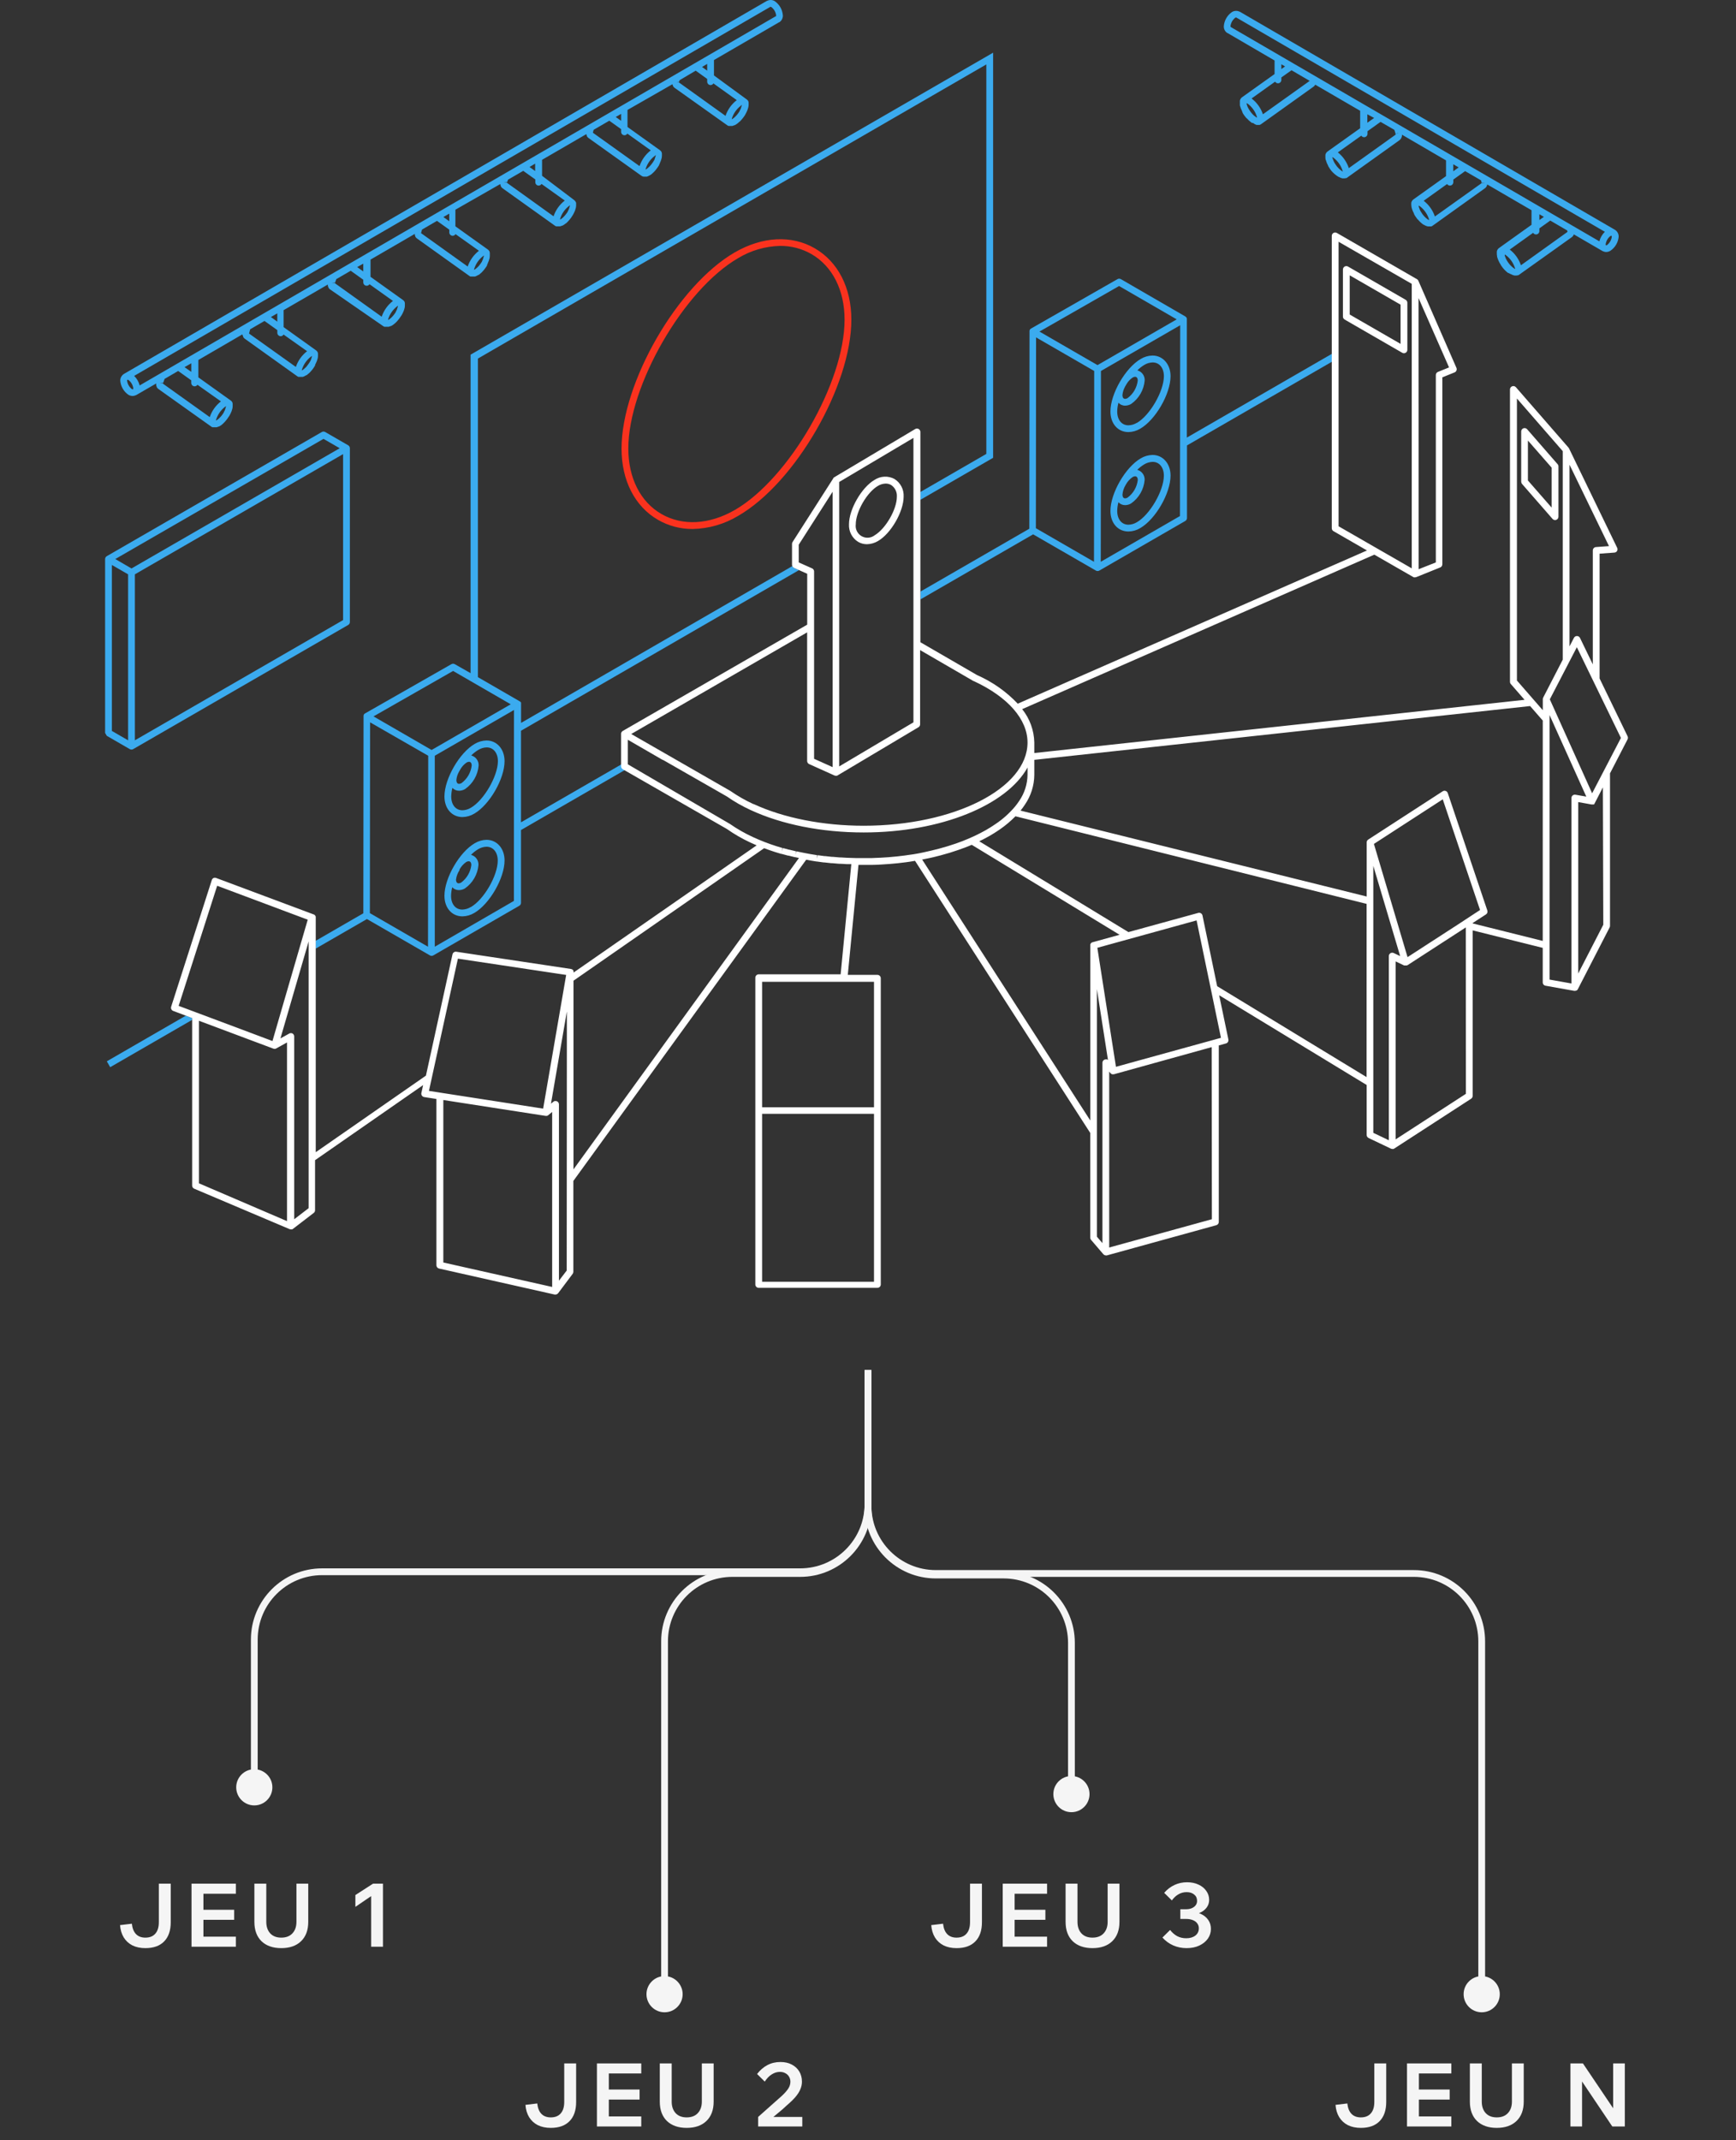
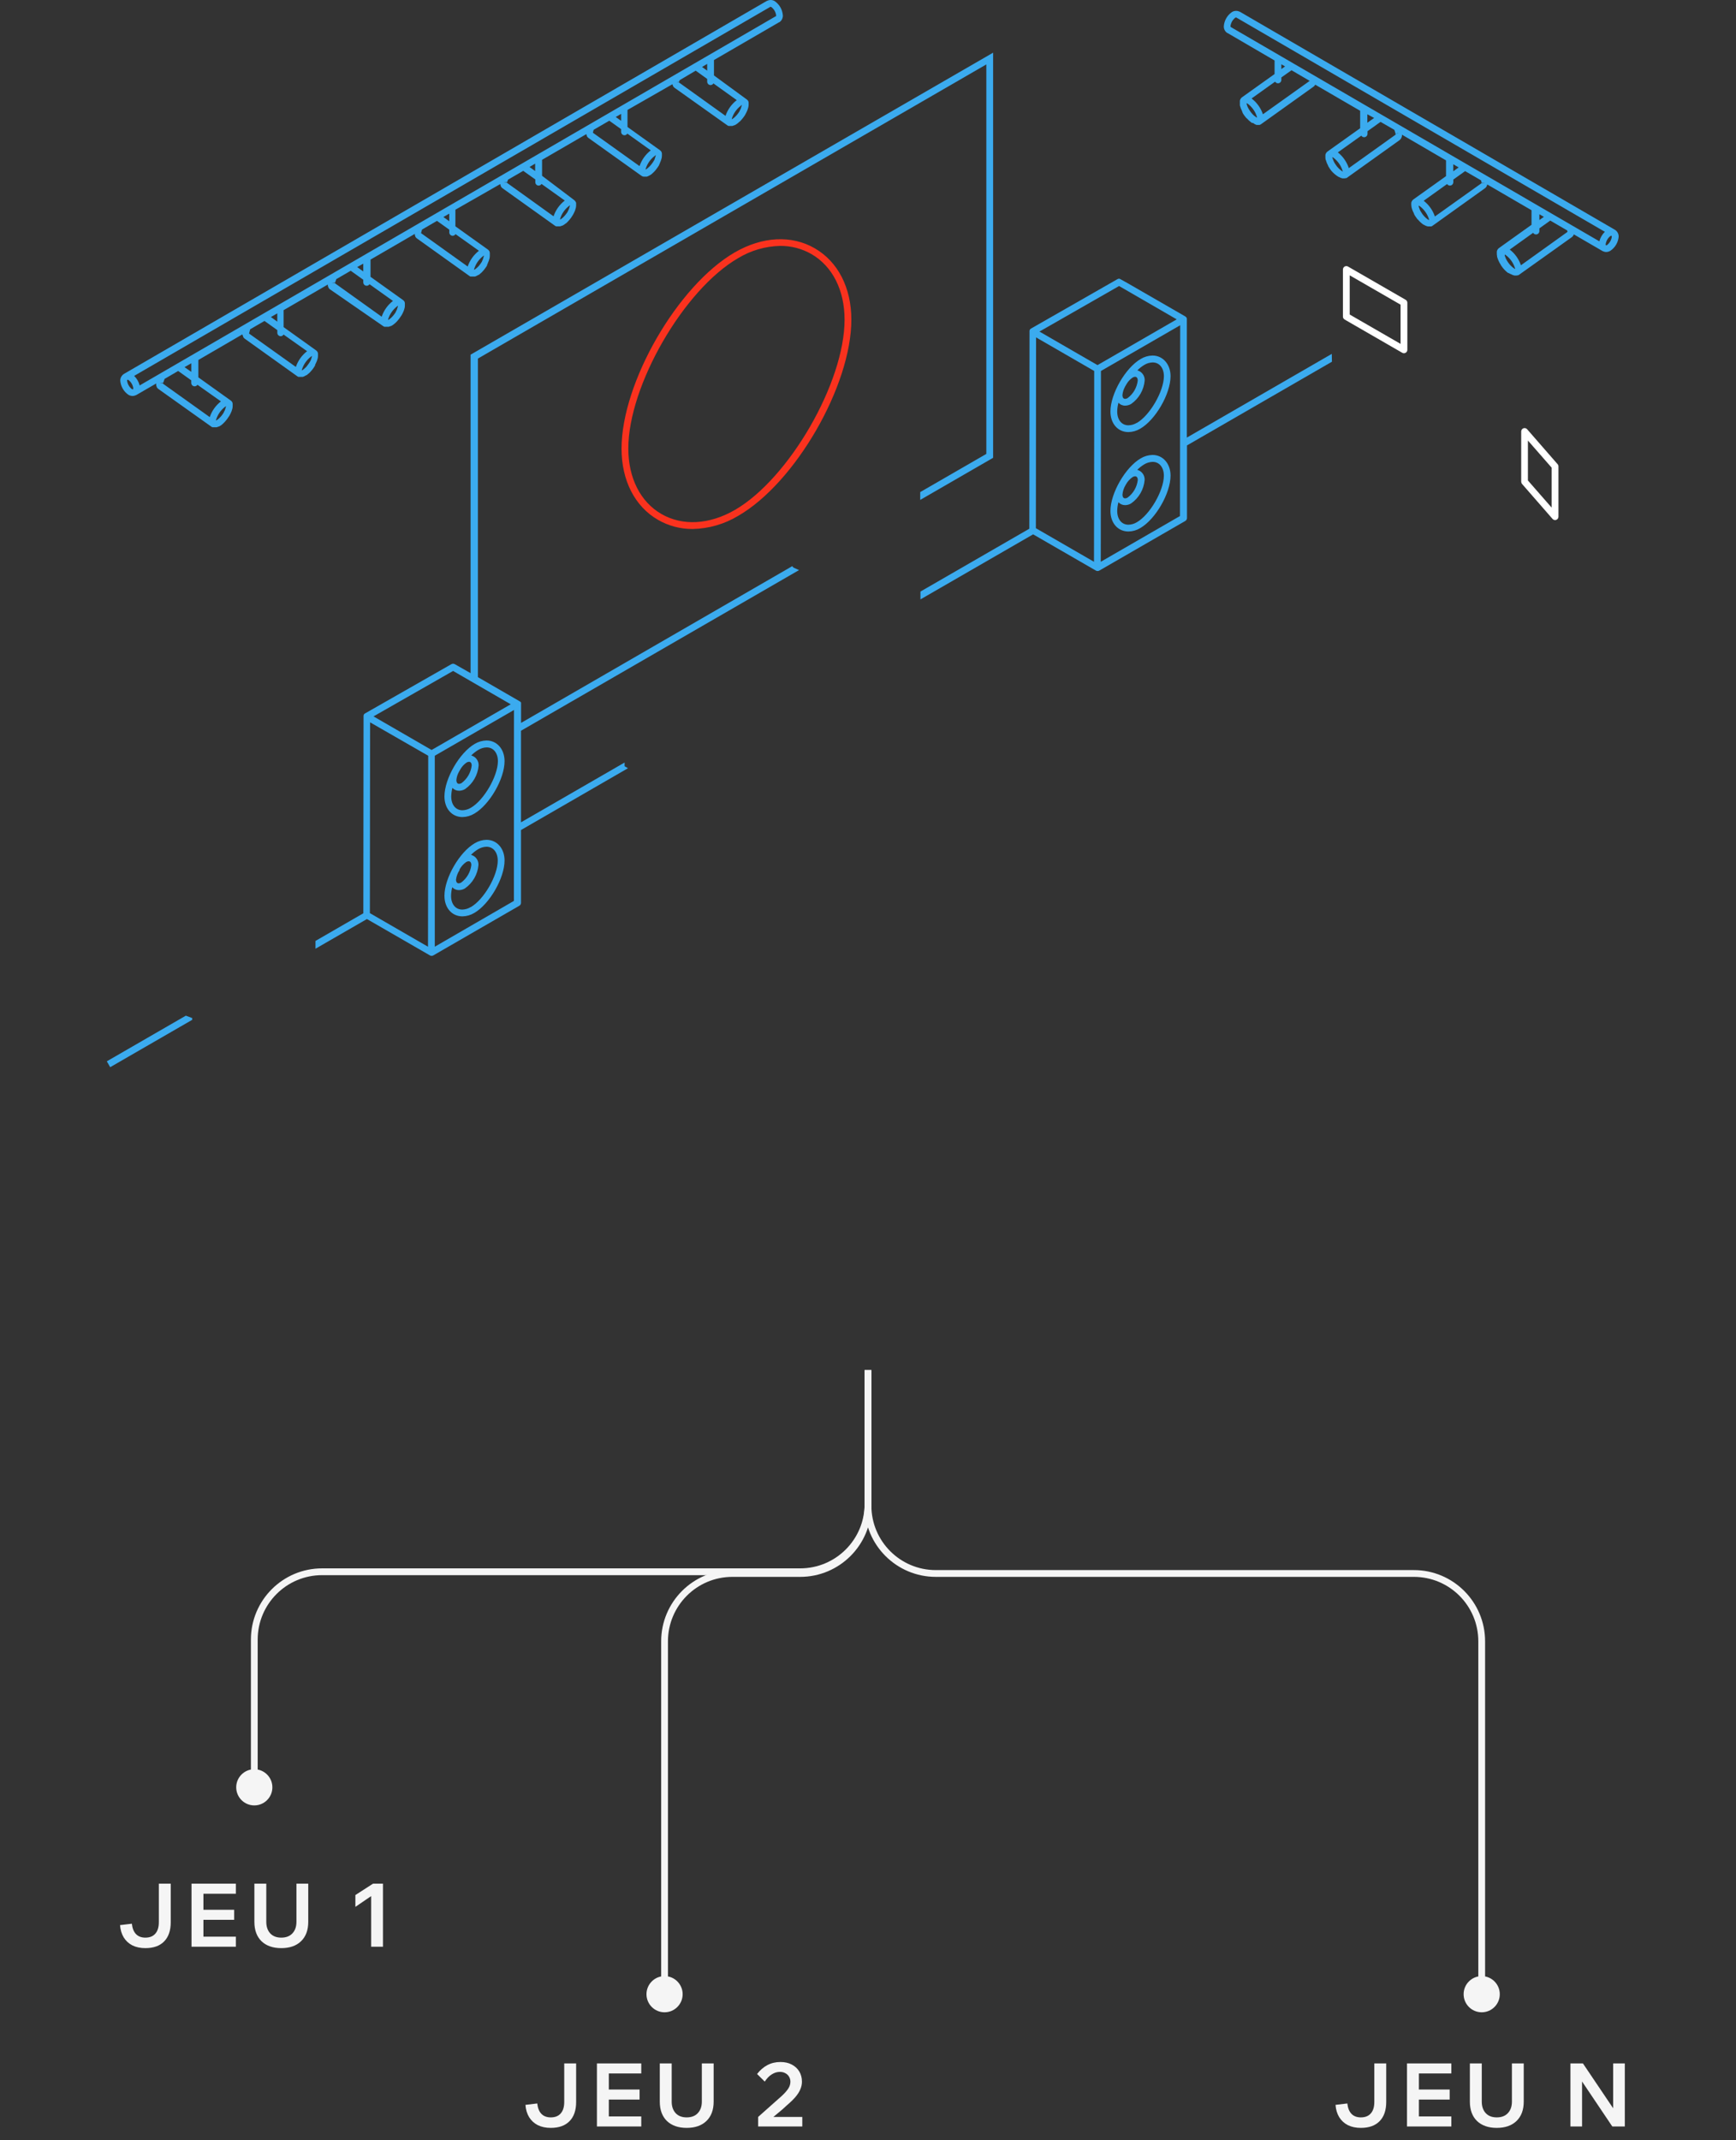
<svg xmlns="http://www.w3.org/2000/svg" width="512" height="631" viewBox="0 0 512 631" fill="none">
  <rect x="0" y="0" width="512" height="631" fill="#333333" stroke="none" />
  <path d="M50.355 555.41V566.772C50.355 569.233 49.705 571.123 48.405 572.44C47.122 573.757 45.276 574.416 42.867 574.416C41.411 574.416 40.137 574.147 39.045 573.61C37.97 573.055 37.121 572.275 36.497 571.27C35.873 570.247 35.509 569.034 35.405 567.63L38.889 567.214C39.028 568.549 39.435 569.571 40.111 570.282C40.787 570.975 41.706 571.322 42.867 571.322C44.15 571.322 45.129 570.932 45.805 570.152C46.498 569.372 46.845 568.245 46.845 566.772V555.41H50.355ZM69.563 574H56.485V555.41H69.563V558.374H59.995V571.036H69.563V574ZM69.069 566.07H59.735V563.106H69.069V566.07ZM90.913 555.41V566.668C90.913 569.112 90.202 571.019 88.781 572.388C87.377 573.74 85.436 574.416 82.957 574.416C80.496 574.416 78.554 573.74 77.133 572.388C75.729 571.019 75.027 569.112 75.027 566.668V555.41H78.537V566.668C78.537 568.089 78.927 569.225 79.707 570.074C80.487 570.906 81.57 571.322 82.957 571.322C84.361 571.322 85.453 570.906 86.233 570.074C87.03 569.225 87.429 568.089 87.429 566.668V555.41H90.913ZM110.011 555.41H112.949V574H109.465V559.076L104.811 562.248V558.764L110.011 555.41Z" fill="#F5F5F5" />
  <path d="M169.92 608.41V619.772C169.92 622.233 169.27 624.123 167.97 625.44C166.688 626.757 164.842 627.416 162.432 627.416C160.976 627.416 159.702 627.147 158.61 626.61C157.536 626.055 156.686 625.275 156.062 624.27C155.438 623.247 155.074 622.034 154.97 620.63L158.454 620.214C158.593 621.549 159 622.571 159.676 623.282C160.352 623.975 161.271 624.322 162.432 624.322C163.715 624.322 164.694 623.932 165.37 623.152C166.064 622.372 166.41 621.245 166.41 619.772V608.41H169.92ZM189.129 627H176.051V608.41H189.129V611.374H179.561V624.036H189.129V627ZM188.635 619.07H179.301V616.106H188.635V619.07ZM210.478 608.41V619.668C210.478 622.112 209.768 624.019 208.346 625.388C206.942 626.74 205.001 627.416 202.522 627.416C200.061 627.416 198.12 626.74 196.698 625.388C195.294 624.019 194.592 622.112 194.592 619.668V608.41H198.102V619.668C198.102 621.089 198.492 622.225 199.272 623.074C200.052 623.906 201.136 624.322 202.522 624.322C203.926 624.322 205.018 623.906 205.798 623.074C206.596 622.225 206.994 621.089 206.994 619.668V608.41H210.478ZM236.623 627H223.597V624.192L230.617 617.952C231.449 617.172 232.073 616.461 232.489 615.82C232.905 615.179 233.113 614.511 233.113 613.818C233.113 613.263 232.983 612.769 232.723 612.336C232.463 611.885 232.099 611.539 231.631 611.296C231.163 611.036 230.625 610.906 230.019 610.906C229.187 610.906 228.389 611.149 227.627 611.634C226.864 612.102 226.171 612.813 225.547 613.766L223.285 611.53C224.169 610.386 225.183 609.511 226.327 608.904C227.471 608.297 228.753 607.994 230.175 607.994C231.475 607.994 232.593 608.245 233.529 608.748C234.482 609.251 235.219 609.935 235.739 610.802C236.259 611.669 236.519 612.665 236.519 613.792C236.519 614.572 236.354 615.335 236.025 616.08C235.713 616.825 235.227 617.579 234.569 618.342C233.91 619.105 233.069 619.919 232.047 620.786C231.683 621.133 231.267 621.514 230.799 621.93C230.331 622.329 229.854 622.727 229.369 623.126C228.901 623.507 228.476 623.863 228.095 624.192H236.623V627Z" fill="#F5F5F5" />
-   <path d="M289.603 555.41V566.772C289.603 569.233 288.953 571.123 287.653 572.44C286.37 573.757 284.524 574.416 282.115 574.416C280.659 574.416 279.385 574.147 278.293 573.61C277.218 573.055 276.369 572.275 275.745 571.27C275.121 570.247 274.757 569.034 274.653 567.63L278.137 567.214C278.276 568.549 278.683 569.571 279.359 570.282C280.035 570.975 280.954 571.322 282.115 571.322C283.398 571.322 284.377 570.932 285.053 570.152C285.746 569.372 286.093 568.245 286.093 566.772V555.41H289.603ZM308.811 574H295.733V555.41H308.811V558.374H299.243V571.036H308.811V574ZM308.317 566.07H298.983V563.106H308.317V566.07ZM330.161 555.41V566.668C330.161 569.112 329.45 571.019 328.029 572.388C326.625 573.74 324.684 574.416 322.205 574.416C319.744 574.416 317.802 573.74 316.381 572.388C314.977 571.019 314.275 569.112 314.275 566.668V555.41H317.785V566.668C317.785 568.089 318.175 569.225 318.955 570.074C319.735 570.906 320.818 571.322 322.205 571.322C323.609 571.322 324.701 570.906 325.481 570.074C326.278 569.225 326.677 568.089 326.677 566.668V555.41H330.161ZM342.837 571.296L345.099 569.06C345.706 569.84 346.399 570.447 347.179 570.88C347.977 571.296 348.869 571.504 349.857 571.504C350.949 571.504 351.842 571.244 352.535 570.724C353.229 570.187 353.575 569.467 353.575 568.566C353.575 567.994 353.411 567.5 353.081 567.084C352.769 566.668 352.336 566.356 351.781 566.148C351.227 565.923 350.577 565.81 349.831 565.81H348.115V562.95H349.831C350.473 562.95 351.027 562.846 351.495 562.638C351.981 562.43 352.362 562.144 352.639 561.78C352.917 561.399 353.055 560.974 353.055 560.506C353.055 559.691 352.769 559.059 352.197 558.608C351.625 558.14 350.889 557.906 349.987 557.906C349.086 557.906 348.271 558.123 347.543 558.556C346.815 558.972 346.174 559.57 345.619 560.35L343.357 558.114C344.224 557.109 345.229 556.337 346.373 555.8C347.517 555.263 348.757 554.994 350.091 554.994C351.391 554.994 352.527 555.228 353.497 555.696C354.485 556.147 355.248 556.771 355.785 557.568C356.34 558.348 356.617 559.223 356.617 560.194C356.617 561.061 356.357 561.832 355.837 562.508C355.317 563.184 354.589 563.713 353.653 564.094C352.717 564.458 351.625 564.64 350.377 564.64L350.975 563.678C352.189 563.678 353.255 563.895 354.173 564.328C355.109 564.761 355.837 565.359 356.357 566.122C356.877 566.867 357.137 567.743 357.137 568.748C357.137 569.805 356.834 570.767 356.227 571.634C355.621 572.483 354.78 573.159 353.705 573.662C352.631 574.165 351.383 574.416 349.961 574.416C348.557 574.416 347.24 574.147 346.009 573.61C344.796 573.073 343.739 572.301 342.837 571.296Z" fill="#F5F5F5" />
  <path d="M408.838 608.41V619.772C408.838 622.233 408.188 624.123 406.888 625.44C405.606 626.757 403.76 627.416 401.35 627.416C399.894 627.416 398.62 627.147 397.528 626.61C396.454 626.055 395.604 625.275 394.98 624.27C394.356 623.247 393.992 622.034 393.888 620.63L397.372 620.214C397.511 621.549 397.918 622.571 398.594 623.282C399.27 623.975 400.189 624.322 401.35 624.322C402.633 624.322 403.612 623.932 404.288 623.152C404.982 622.372 405.328 621.245 405.328 619.772V608.41H408.838ZM428.047 627H414.969V608.41H428.047V611.374H418.479V624.036H428.047V627ZM427.553 619.07H418.219V616.106H427.553V619.07ZM449.396 608.41V619.668C449.396 622.112 448.686 624.019 447.264 625.388C445.86 626.74 443.919 627.416 441.44 627.416C438.979 627.416 437.038 626.74 435.616 625.388C434.212 624.019 433.51 622.112 433.51 619.668V608.41H437.02V619.668C437.02 621.089 437.41 622.225 438.19 623.074C438.97 623.906 440.054 624.322 441.44 624.322C442.844 624.322 443.936 623.906 444.716 623.074C445.514 622.225 445.912 621.089 445.912 619.668V608.41H449.396ZM466.597 627H463.165V608.41H466.857L477.127 623.646H475.775V608.41H479.207V627H475.515L465.271 611.764H466.597V627Z" fill="#F5F5F5" />
-   <path d="M310.667 529C310.667 531.946 313.054 534.333 316 534.333C318.946 534.333 321.333 531.946 321.333 529C321.333 526.054 318.946 523.667 316 523.667C313.054 523.667 310.667 526.054 310.667 529ZM276 464.407L276 463.407L276 464.407ZM255 404L255 444.407L257 444.407L257 404L255 404ZM276 465.407L296 465.407L296 463.407L276 463.407L276 465.407ZM315 484.407L315 529L317 529L317 484.407L315 484.407ZM296 465.407C306.493 465.407 315 473.913 315 484.407L317 484.407C317 472.809 307.598 463.407 296 463.407L296 465.407ZM255 444.407C255 456.005 264.402 465.407 276 465.407L276 463.407C265.507 463.407 257 454.9 257 444.407L255 444.407Z" fill="#F5F5F5" />
  <path d="M431.667 588C431.667 590.946 434.054 593.333 437 593.333C439.946 593.333 442.333 590.946 442.333 588C442.333 585.054 439.946 582.667 437 582.667C434.054 582.667 431.667 585.054 431.667 588ZM437 483.948L436 483.948L437 483.948ZM255 404L255 443.948L257 443.948L257 404L255 404ZM276 464.948L417 464.948L417 462.948L276 462.948L276 464.948ZM436 483.948L436 588L438 588L438 483.948L436 483.948ZM417 464.948C427.493 464.948 436 473.455 436 483.948L438 483.948C438 472.35 428.598 462.948 417 462.948L417 464.948ZM255 443.948C255 455.546 264.402 464.948 276 464.948L276 462.948C265.507 462.948 257 454.442 257 443.948L255 443.948Z" fill="#F5F5F5" />
  <path d="M201.333 588C201.333 590.946 198.946 593.333 196 593.333C193.054 593.333 190.667 590.946 190.667 588C190.667 585.054 193.054 582.667 196 582.667C198.946 582.667 201.333 585.054 201.333 588ZM236 463.948L236 462.948L236 463.948ZM257 404L257 443.948L255 443.948L255 404L257 404ZM236 464.948L216 464.948L216 462.948L236 462.948L236 464.948ZM197 483.948L197 588L195 588L195 483.948L197 483.948ZM216 464.948C205.507 464.948 197 473.455 197 483.948L195 483.948C195 472.35 204.402 462.948 216 462.948L216 464.948ZM257 443.948C257 455.546 247.598 464.948 236 464.948L236 462.948C246.493 462.948 255 454.442 255 443.948L257 443.948Z" fill="#F5F5F5" />
  <path d="M80.333 527C80.333 529.946 77.945 532.333 75 532.333C72.055 532.333 69.667 529.946 69.667 527C69.667 524.054 72.055 521.667 75 521.667C77.945 521.667 80.333 524.054 80.333 527ZM236 463.44L236 462.44L236 463.44ZM257 404L257 443.44L255 443.44L255 404L257 404ZM236 464.44L95 464.44L95 462.44L236 462.44L236 464.44ZM76 483.44L76 527L74 527L74 483.44L76 483.44ZM95 464.44C84.507 464.44 76 472.947 76 483.44L74 483.44C74 471.842 83.402 462.44 95 462.44L95 464.44ZM257 443.44C257 455.038 247.598 464.44 236 464.44L236 462.44C246.493 462.44 255 453.934 255 443.44L257 443.44Z" fill="#F5F5F5" />
  <path d="M204.27 155.974C200.692 155.998 197.171 155.069 194.07 153.284C187.23 149.334 183.31 141.664 183.31 132.284C183.31 112.814 199.85 84.154 216.71 74.414C224.87 69.704 233.46 69.264 240.3 73.214C247.14 77.164 251.09 84.834 251.09 94.264C251.09 113.744 234.56 142.394 217.71 152.104C213.647 154.55 209.012 155.885 204.27 155.974ZM230.13 72.504C225.749 72.596 221.47 73.837 217.72 76.104C201.66 85.374 185.31 113.714 185.31 132.244C185.31 140.934 188.87 147.974 195.07 151.554C201.27 155.134 209.18 154.714 216.72 150.374C232.72 141.124 249.09 112.814 249.09 94.264C249.09 85.554 245.52 78.494 239.3 74.904C236.508 73.31 233.345 72.482 230.13 72.504Z" fill="#FA321E" />
  <path d="M228.5 0.344C228.162 0.134 227.774 0.015 227.376 0.001C226.977 -0.013 226.582 0.078 226.23 0.264H226.17L36.57 110.244C36.229 110.454 35.949 110.748 35.756 111.099C35.563 111.449 35.464 111.844 35.47 112.244C35.536 113.075 35.787 113.88 36.204 114.602C36.621 115.323 37.193 115.942 37.88 116.414C38.26 116.635 38.691 116.753 39.13 116.754C39.405 116.749 39.677 116.691 39.93 116.584C40.018 116.563 40.102 116.529 40.18 116.484L46.07 113.074C46.065 113.121 46.065 113.168 46.07 113.214C46.065 113.281 46.065 113.348 46.07 113.414V113.634C46.096 113.737 46.129 113.837 46.17 113.934L46.24 114.074C46.242 114.104 46.242 114.134 46.24 114.164L46.32 114.294C46.423 114.445 46.552 114.577 46.7 114.684L62.37 125.834C62.459 125.889 62.553 125.936 62.65 125.974H62.71H62.8H62.99C63.04 125.974 63.08 125.974 63.06 125.974H63.21H63.57H63.77H63.85H63.92C64.109 125.925 64.293 125.858 64.47 125.774H64.56C64.782 125.667 64.996 125.543 65.2 125.404C65.559 125.13 65.894 124.826 66.2 124.494C66.217 124.472 66.238 124.452 66.26 124.434C66.748 123.914 67.18 123.344 67.55 122.734L67.61 122.654L67.69 122.524C67.898 122.165 68.079 121.791 68.23 121.404L68.29 121.274C68.389 121.006 68.472 120.732 68.54 120.454C68.594 120.215 68.62 119.97 68.62 119.724V119.454C68.625 119.408 68.625 119.361 68.62 119.314V119.094C68.625 119.064 68.625 119.034 68.62 119.004C68.604 118.929 68.581 118.855 68.55 118.784V118.684C68.479 118.542 68.388 118.411 68.28 118.294C68.224 118.23 68.16 118.173 68.09 118.124L58.5 111.264V106.144L71.5 98.584C71.5 98.654 71.5 98.724 71.5 98.794L71.57 98.834C71.597 98.936 71.631 99.036 71.67 99.134L71.73 99.264V99.354L71.81 99.494C71.916 99.64 72.044 99.768 72.19 99.874L87.73 110.984C87.814 111.041 87.905 111.088 88 111.124H88.07C88.103 111.13 88.137 111.13 88.17 111.124H88.33H88.42H88.57H88.85H89H89.15H89.31C89.665 111.01 90.002 110.845 90.31 110.634H90.37H90.43L90.5 110.574C90.74 110.394 90.98 110.184 91.22 109.964L91.33 109.864C91.364 109.825 91.401 109.788 91.44 109.754C91.879 109.302 92.274 108.81 92.62 108.284V108.234C92.638 108.197 92.661 108.163 92.69 108.134L92.87 107.854L92.94 107.744V107.644V107.534L93.01 107.404L93.09 107.254L93.16 107.104L93.33 106.724L93.45 106.464C93.549 106.199 93.632 105.929 93.7 105.654C93.753 105.415 93.78 105.17 93.78 104.924V104.644C93.785 104.598 93.785 104.551 93.78 104.504C93.78 104.504 93.78 104.414 93.78 104.374V104.284C93.783 104.261 93.783 104.237 93.78 104.214C93.761 104.133 93.738 104.053 93.71 103.974C93.708 103.948 93.708 103.921 93.71 103.894C93.635 103.749 93.54 103.615 93.43 103.494C93.369 103.428 93.302 103.368 93.23 103.314L83.64 96.454V91.454L96.69 83.894C96.69 83.944 96.69 83.994 96.69 84.044V84.264C96.716 84.367 96.749 84.467 96.79 84.564L96.86 84.704V84.794L96.95 84.924C97.047 85.077 97.172 85.21 97.32 85.314L113.09 96.214C113.181 96.273 113.278 96.32 113.38 96.354H113.44H113.54H113.72C113.72 96.354 113.81 96.354 113.79 96.354H113.96H114.19H114.39H114.57H114.64C114.829 96.305 115.013 96.238 115.19 96.154H115.28C115.504 96.051 115.719 95.927 115.92 95.784C116.335 95.493 116.717 95.157 117.06 94.784L117.13 94.704C117.58 94.21 117.982 93.675 118.33 93.104L118.39 93.024L118.47 92.894C118.681 92.535 118.865 92.161 119.02 91.774L119.08 91.644C119.18 91.376 119.264 91.102 119.33 90.824C119.384 90.585 119.41 90.34 119.41 90.094V89.824C119.41 89.824 119.41 89.724 119.41 89.684V89.464C119.412 89.431 119.412 89.397 119.41 89.364C119.397 89.292 119.377 89.222 119.35 89.154V89.064C119.281 88.918 119.19 88.783 119.08 88.664C119.018 88.599 118.952 88.539 118.88 88.484L109.28 81.624V76.544L122.34 68.964C122.336 68.987 122.336 69.011 122.34 69.034V69.254C122.358 69.357 122.388 69.458 122.43 69.554L122.49 69.684C122.489 69.714 122.489 69.744 122.49 69.774L122.58 69.914C122.68 70.062 122.805 70.191 122.95 70.294L138.49 81.404C138.574 81.461 138.665 81.508 138.76 81.544H138.83C138.863 81.55 138.897 81.55 138.93 81.544H139.09H139.18H139.33H139.62H139.77H139.91H140.08C140.435 81.43 140.772 81.265 141.08 81.054H141.14H141.2L141.28 80.994C141.52 80.809 141.75 80.612 141.97 80.404L142.08 80.304C142.104 80.275 142.131 80.248 142.16 80.224C142.586 79.787 142.971 79.312 143.31 78.804L143.39 78.674L143.46 78.564L143.53 78.464L143.59 78.364L143.66 78.254V78.164C143.662 78.128 143.662 78.091 143.66 78.054L143.73 77.924C143.761 77.876 143.787 77.826 143.81 77.774C143.81 77.774 143.81 77.694 143.88 77.644V77.544C143.911 77.483 143.938 77.419 143.96 77.354L144.13 76.984C144.229 76.719 144.312 76.449 144.38 76.174C144.433 75.934 144.46 75.69 144.46 75.444V74.934C144.46 74.934 144.46 74.834 144.46 74.794C144.46 74.794 144.46 74.704 144.46 74.664V74.574V74.504C144.441 74.423 144.418 74.343 144.39 74.264C144.39 74.264 144.39 74.184 144.39 74.174C144.318 74.027 144.224 73.892 144.11 73.774L143.91 73.594L134.31 66.734V61.834L147.57 54.254V54.444C147.588 54.547 147.618 54.648 147.66 54.744L147.73 54.884C147.732 54.914 147.732 54.944 147.73 54.974L147.82 55.104C147.92 55.255 148.045 55.387 148.19 55.494L163.74 66.604C163.831 66.663 163.928 66.71 164.03 66.744H164.09H164.19H164.37H164.84H165.04H165.12H165.19C165.383 66.695 165.57 66.628 165.75 66.544H165.84C166.057 66.443 166.264 66.322 166.46 66.184C166.581 66.097 166.698 66.004 166.81 65.904H166.89C167.677 65.209 168.352 64.396 168.89 63.494L168.97 63.364C169.181 63.005 169.365 62.631 169.52 62.244L169.58 62.114C169.679 61.846 169.762 61.572 169.83 61.294C169.882 61.054 169.912 60.81 169.92 60.564C169.925 60.504 169.925 60.444 169.92 60.384V60.324C169.92 60.324 169.92 60.234 169.92 60.194V59.974C169.92 59.974 169.92 59.894 169.92 59.854C169.906 59.789 169.886 59.725 169.86 59.664L169.81 59.574C169.741 59.428 169.65 59.293 169.54 59.174L169.34 58.994L159.87 51.834V47.124L172.95 39.534V39.644C172.968 39.747 172.998 39.848 173.04 39.944L173.1 40.074V40.164L173.19 40.304C173.292 40.45 173.417 40.578 173.56 40.684L189.18 51.834C189.31 51.92 189.451 51.988 189.6 52.034L189.79 52.084H189.9H190.03H190.32H190.47H190.62H190.78C191.135 51.97 191.472 51.805 191.78 51.594H191.84L191.9 51.544C192.501 51.094 193.039 50.566 193.5 49.974C193.66 49.774 193.81 49.564 193.96 49.344L194.01 49.284L194.09 49.154L194.16 49.044L194.22 48.954L194.29 48.844L194.36 48.734L194.41 48.644C194.412 48.608 194.412 48.571 194.41 48.534L194.48 48.404C194.511 48.356 194.537 48.306 194.56 48.254C194.589 48.214 194.613 48.171 194.63 48.124V48.024L194.72 47.834L194.88 47.464C194.979 47.199 195.062 46.929 195.13 46.654C195.181 46.414 195.211 46.17 195.22 45.924V45.874C195.22 45.814 195.22 45.754 195.22 45.704V45.644C195.215 45.598 195.215 45.551 195.22 45.504C195.22 45.504 195.22 45.414 195.22 45.374V45.284C195.214 45.261 195.214 45.237 195.22 45.214L195.14 44.974C195.143 44.944 195.143 44.914 195.14 44.884C195.068 44.737 194.974 44.602 194.86 44.484C194.798 44.419 194.732 44.359 194.66 44.304L185.07 37.444V32.414L198.32 24.834C198.338 24.937 198.368 25.038 198.41 25.134L198.48 25.274C198.48 25.274 198.53 25.364 198.48 25.364L198.57 25.494C198.67 25.645 198.795 25.777 198.94 25.884L214.57 36.994C214.662 37.051 214.759 37.098 214.86 37.134H214.92H215.01H215.2H215.66H215.86H215.95H216.01C216.203 37.085 216.39 37.018 216.57 36.934H216.66C216.876 36.827 217.083 36.703 217.28 36.564C217.572 36.358 217.846 36.127 218.1 35.874H218.16L218.21 35.814C218.816 35.212 219.349 34.54 219.8 33.814V33.764L219.86 33.674C220.063 33.321 220.24 32.953 220.39 32.574L220.45 32.444C220.549 32.176 220.632 31.902 220.7 31.624C220.752 31.384 220.782 31.14 220.79 30.894C220.795 30.834 220.795 30.774 220.79 30.714V30.654C220.785 30.611 220.785 30.567 220.79 30.524V30.304C220.79 30.304 220.79 30.224 220.79 30.184C220.776 30.119 220.756 30.055 220.73 29.994C220.73 29.994 220.73 29.914 220.73 29.904C220.655 29.759 220.56 29.625 220.45 29.504C220.385 29.439 220.315 29.378 220.24 29.324L210.57 22.244V17.704L229.77 6.564H229.84C230.172 6.349 230.442 6.052 230.626 5.701C230.81 5.351 230.901 4.96 230.89 4.564C230.833 3.727 230.589 2.913 230.176 2.182C229.762 1.452 229.189 0.824 228.5 0.344ZM37.49 112.284C37.49 112.104 37.49 112.004 37.59 111.974H37.65C37.739 111.979 37.825 112.006 37.9 112.054C38.285 112.348 38.607 112.714 38.849 113.133C39.091 113.552 39.248 114.015 39.31 114.494C39.31 114.664 39.26 114.774 39.21 114.794C39.16 114.814 39.05 114.794 38.9 114.724C38.127 114.129 37.62 113.252 37.49 112.284ZM66.37 119.954C66.472 119.88 66.579 119.813 66.69 119.754L66.33 120.924C66.24 121.104 66.15 121.284 66.04 121.474V121.554C65.95 121.714 65.85 121.864 65.75 122.014L65.34 122.574L65 122.964L64.91 123.054L64.52 123.434L64.44 123.504C64.325 123.604 64.205 123.697 64.08 123.784C63.966 123.867 63.846 123.94 63.72 124.004C63.72 123.944 63.72 123.884 63.72 123.804C64.178 122.275 65.105 120.928 66.37 119.954ZM65.16 118.354C63.63 119.54 62.482 121.151 61.86 122.984L48.11 113.164V113.054L47.11 112.994L48.11 112.914L48.55 111.714L52.55 109.384L56.4 112.134V112.944C56.407 113.157 56.481 113.363 56.613 113.53C56.745 113.698 56.927 113.819 57.132 113.876C57.338 113.933 57.556 113.923 57.755 113.847C57.955 113.771 58.124 113.633 58.24 113.454L65.16 118.354ZM56.42 109.644L54.42 108.254L56.42 107.114V109.644ZM91.73 105.144C91.83 105.071 91.937 105.007 92.05 104.954L91.7 106.124L91.45 106.594L91.39 106.694C91.29 106.864 91.18 107.024 91.07 107.194L90.77 107.594L90.69 107.714L90.57 107.834V107.884L90.31 108.184L90.22 108.284C90.037 108.471 89.843 108.648 89.64 108.814L89.33 109.044L89.17 109.144L89.03 109.214C89.03 109.154 89.03 109.104 89.03 109.034C89.499 107.486 90.444 106.125 91.73 105.144ZM90.57 103.554C89.031 104.738 87.879 106.353 87.26 108.194L73.47 98.364V98.254L73.78 97.134H73.7L78.01 94.634L81.79 97.334V98.134C81.79 98.399 81.895 98.654 82.083 98.841C82.27 99.029 82.525 99.134 82.79 99.134C82.96 99.131 83.127 99.084 83.274 98.998C83.421 98.912 83.543 98.791 83.63 98.644L90.57 103.554ZM81.78 94.834L79.9 93.484L81.78 92.394V94.834ZM117.09 90.334L117.41 90.134L117.05 91.314C116.97 91.494 116.87 91.674 116.77 91.854V91.934C116.68 92.094 116.58 92.244 116.48 92.394L116.06 92.954C115.941 93.104 115.814 93.248 115.68 93.384L115.34 93.724L115.01 93.994L114.84 94.124C114.726 94.207 114.606 94.28 114.48 94.344C114.48 94.284 114.48 94.224 114.48 94.144C114.936 92.638 115.848 91.31 117.09 90.344V90.334ZM115.89 88.734C114.348 89.922 113.193 91.54 112.57 93.384L98.83 83.554V83.444L97.83 83.384L98.83 83.304L99.18 82.304L103.44 79.834L107.14 82.484V83.294C107.147 83.507 107.222 83.713 107.353 83.88C107.485 84.048 107.667 84.169 107.872 84.226C108.078 84.283 108.296 84.273 108.495 84.197C108.695 84.121 108.864 83.983 108.98 83.804L115.89 88.734ZM107.14 80.034L105.34 78.744L107.14 77.744V80.034ZM142.45 75.534L142.76 75.344L142.36 76.624C142.3 76.744 142.24 76.864 142.17 76.984V77.084C142.07 77.254 141.96 77.414 141.85 77.584L141.56 77.984L141.47 78.104L141.35 78.214V78.264C141.25 78.374 141.16 78.484 141.06 78.584C140.868 78.79 140.661 78.981 140.44 79.154L140.13 79.384L139.97 79.484L139.83 79.554C139.826 79.494 139.826 79.434 139.83 79.374C140.282 77.853 141.198 76.51 142.45 75.534ZM141.25 73.944C139.714 75.131 138.562 76.745 137.94 78.584L124.19 68.754V68.684L124.47 67.684L128.88 65.124L132.51 67.724V68.524C132.51 68.789 132.615 69.044 132.803 69.231C132.99 69.419 133.245 69.524 133.51 69.524C133.68 69.521 133.847 69.474 133.994 69.388C134.141 69.302 134.263 69.181 134.35 69.034L141.25 73.944ZM132.5 65.234L130.77 63.994L132.5 62.994V65.234ZM167.81 60.734L168.13 60.534L167.77 61.714C167.69 61.888 167.6 62.057 167.5 62.224C167.503 62.251 167.503 62.278 167.5 62.304C167.41 62.464 167.31 62.614 167.21 62.764L166.79 63.324C166.665 63.484 166.531 63.638 166.39 63.784C166.263 63.924 166.133 64.054 166 64.174L165.91 64.244C165.795 64.344 165.675 64.437 165.55 64.524C165.436 64.607 165.316 64.68 165.19 64.744C165.19 64.744 165.19 64.624 165.19 64.544C165.646 63.033 166.562 61.701 167.81 60.734ZM166.57 59.134C165.034 60.321 163.882 61.935 163.26 63.774L149.57 53.944V53.834L148.57 53.774L149.57 53.694L149.83 52.974L154.32 50.374L157.88 52.914V53.724C157.88 53.989 157.985 54.244 158.173 54.431C158.36 54.619 158.615 54.724 158.88 54.724C159.048 54.719 159.213 54.672 159.358 54.586C159.503 54.5 159.624 54.379 159.71 54.234L166.57 59.134ZM157.83 50.424L156.17 49.244L157.83 48.244V50.424ZM193.13 45.924L193.45 45.734L193.04 47.014C193.04 47.134 192.92 47.244 192.86 47.364L192.79 47.484C192.69 47.644 192.59 47.804 192.48 47.964L192.04 48.554C191.91 48.714 191.77 48.874 191.63 49.024C191.446 49.217 191.249 49.398 191.04 49.564L190.72 49.814L190.43 49.984C190.426 49.918 190.426 49.851 190.43 49.784C190.91 48.239 191.87 46.887 193.17 45.924H193.13ZM191.93 44.334C190.394 45.521 189.242 47.135 188.62 48.974L174.87 39.144V39.074L175.08 38.274L179.7 35.594L183.19 38.084V38.884C183.19 39.149 183.295 39.404 183.483 39.591C183.67 39.779 183.925 39.884 184.19 39.884C184.358 39.879 184.523 39.831 184.668 39.746C184.813 39.66 184.934 39.539 185.02 39.394L191.93 44.334ZM183.19 35.624L181.6 34.494L183.19 33.574V35.624ZM218.49 31.124C218.595 31.05 218.705 30.983 218.82 30.924L218.45 32.104C218.36 32.284 218.27 32.464 218.16 32.644C218.163 32.671 218.163 32.698 218.16 32.724C218.07 32.884 217.97 33.034 217.87 33.184L217.45 33.744C217.335 33.891 217.211 34.031 217.08 34.164C216.944 34.315 216.801 34.459 216.65 34.594L216.56 34.664C216.445 34.764 216.325 34.857 216.2 34.944C216.086 35.027 215.966 35.1 215.84 35.164C215.84 35.164 215.84 35.044 215.84 34.964C216.32 33.427 217.276 32.083 218.57 31.124H218.49ZM217.29 29.524C215.754 30.711 214.602 32.325 213.98 34.164L200.27 24.334V24.224L199.48 24.174H199.54L200.28 24.114L200.46 23.634L205.18 20.834L208.57 23.274V24.084C208.57 24.349 208.675 24.604 208.863 24.791C209.05 24.979 209.305 25.084 209.57 25.084C209.74 25.081 209.907 25.034 210.054 24.948C210.201 24.863 210.323 24.741 210.41 24.594L217.29 29.524ZM208.57 20.834L207.06 19.754L208.57 18.834V20.834ZM228.81 4.834H228.72L41.19 113.644C40.918 112.577 40.358 111.604 39.57 110.834L227.18 2.024L226.67 1.154L227.19 2.014C227.19 2.014 227.35 2.014 227.5 2.084C228.271 2.677 228.778 3.55 228.91 4.514C228.91 4.694 228.86 4.834 228.81 4.834Z" fill="#3BABEF" />
-   <path d="M102.69 131.294L95.91 127.384C95.758 127.296 95.585 127.25 95.41 127.25C95.234 127.25 95.062 127.296 94.91 127.384L31.5 163.984C31.347 164.072 31.221 164.199 31.133 164.352C31.045 164.505 30.999 164.678 31 164.854V216.104L31.5 216.964L38.28 220.884C38.432 220.971 38.605 221.015 38.78 221.014C38.955 221.015 39.128 220.971 39.28 220.884L102.69 184.274C102.841 184.187 102.967 184.062 103.055 183.911C103.142 183.76 103.189 183.589 103.19 183.414V132.164C103.191 131.988 103.145 131.815 103.057 131.662C102.969 131.509 102.843 131.382 102.69 131.294ZM95.41 129.404L100.19 132.164L38.78 167.614L34 164.834L95.41 129.404ZM33 166.584L37.78 169.344V218.284L33 215.524V166.584ZM39.78 218.284V169.344L101.19 133.894V182.834L39.78 218.284Z" fill="#3BABEF" />
  <path d="M476.29 67.754L365.64 3.444H365.58C365.229 3.268 364.838 3.186 364.446 3.205C364.053 3.224 363.672 3.345 363.34 3.554C362.653 4.025 362.08 4.644 361.665 5.366C361.249 6.088 361.001 6.894 360.94 7.724C360.922 8.115 361.004 8.505 361.179 8.855C361.354 9.205 361.616 9.504 361.94 9.724H362.01L375.91 17.834V21.834L366.32 28.674C366.245 28.729 366.175 28.789 366.11 28.854C365.968 29.011 365.853 29.19 365.77 29.384C365.73 29.477 365.699 29.575 365.68 29.674V29.874C365.68 29.924 365.68 29.974 365.68 30.024V30.384C365.675 30.458 365.675 30.531 365.68 30.604V30.834C365.68 30.924 365.68 30.994 365.68 31.094C365.827 31.674 366.041 32.235 366.32 32.764V32.834C366.347 32.879 366.371 32.926 366.39 32.974C366.419 33.014 366.443 33.058 366.46 33.104V33.184C366.463 33.204 366.463 33.224 366.46 33.244L366.77 33.744C366.799 33.779 366.826 33.816 366.85 33.854C367.043 34.14 367.253 34.414 367.48 34.674L367.57 34.794L367.66 34.884H367.71C368.108 35.344 368.558 35.757 369.05 36.114L369.29 36.264H369.34H369.57C369.865 36.514 370.204 36.708 370.57 36.834H370.87H371.11H371.21H371.41H371.53L371.64 36.774L371.86 36.664L387.4 25.554C387.545 25.451 387.67 25.322 387.77 25.174L387.83 25.084L387.88 25.004V24.954L401.15 32.664V37.814L391.55 44.654C391.475 44.709 391.405 44.769 391.34 44.834C391.191 44.987 391.072 45.167 390.99 45.364C390.952 45.459 390.922 45.555 390.9 45.654V45.844C390.895 45.894 390.895 45.944 390.9 45.994V46.224V46.384V46.444C390.895 46.464 390.895 46.485 390.9 46.504L390.95 47.014L391.05 47.254C391.209 47.822 391.434 48.369 391.72 48.884V48.954L391.78 49.064C392.022 49.471 392.286 49.865 392.57 50.244L392.64 50.344C393.195 50.998 393.846 51.565 394.57 52.024L394.82 52.174H394.87C395.196 52.375 395.555 52.517 395.93 52.594H396.19H396.57L396.77 52.544H396.9C396.933 52.55 396.967 52.55 397 52.544C397.078 52.512 397.155 52.475 397.23 52.434L412.77 41.324C412.939 41.196 413.081 41.036 413.19 40.854L413.25 40.764L413.34 40.574C413.38 40.481 413.411 40.384 413.43 40.284L413.48 40.044C413.485 39.981 413.485 39.918 413.48 39.854C413.486 39.808 413.486 39.761 413.48 39.714L426.48 47.294V51.934L416.89 58.774C416.634 58.958 416.436 59.212 416.32 59.504C416.281 59.595 416.251 59.688 416.23 59.784V59.984C416.225 60.031 416.225 60.078 416.23 60.124V60.424C416.239 60.659 416.266 60.893 416.31 61.124C416.46 61.75 416.695 62.353 417.01 62.914V62.994L417.07 63.124C417.07 63.124 417.07 63.194 417.12 63.224V63.284C417.345 63.657 417.588 64.017 417.85 64.364L417.93 64.474L418 64.564L418.07 64.654L418.15 64.744H418.2C418.642 65.282 419.149 65.762 419.71 66.174L419.87 66.264H419.93C420.294 66.506 420.702 66.676 421.13 66.764H421.38H421.75H421.96H422.07H422.14L422.41 66.634L437.95 55.514C438.096 55.408 438.224 55.28 438.33 55.134L438.38 55.044L438.43 54.964L438.52 54.774C438.559 54.684 438.589 54.59 438.61 54.494V54.374L451.69 61.984V66.284L442.1 73.134C442.025 73.189 441.955 73.249 441.89 73.314C441.743 73.467 441.628 73.647 441.55 73.844C441.514 73.939 441.484 74.036 441.46 74.134V74.334C441.455 74.381 441.455 74.428 441.46 74.474V74.834V74.994C441.474 75.189 441.501 75.383 441.54 75.574V75.654V75.714C441.785 76.575 442.163 77.391 442.66 78.134V78.184C442.677 78.225 442.701 78.262 442.73 78.294L442.84 78.444L443.2 78.934L443.26 79.014C443.709 79.573 444.227 80.074 444.8 80.504H444.86H444.93L445.57 80.834H445.62C445.949 81.034 446.312 81.173 446.69 81.244H446.94H447.31L447.52 81.184C447.556 81.19 447.594 81.19 447.63 81.184H447.7C447.794 81.151 447.885 81.108 447.97 81.054L463.57 69.934C463.74 69.808 463.885 69.652 464 69.474C464.013 69.442 464.03 69.412 464.05 69.384L464.15 69.184C464.15 69.184 464.15 69.124 464.15 69.094L472.63 74.024C472.707 74.072 472.791 74.106 472.88 74.124C473.131 74.239 473.404 74.3 473.68 74.304C474.12 74.299 474.551 74.178 474.93 73.954C475.621 73.494 476.2 72.885 476.625 72.172C477.051 71.46 477.312 70.661 477.39 69.834C477.411 69.421 477.32 69.009 477.126 68.643C476.932 68.277 476.644 67.97 476.29 67.754ZM363 7.974C362.95 7.974 362.91 7.844 362.91 7.674C363.035 6.708 363.539 5.83 364.31 5.234C364.354 5.202 364.404 5.178 364.458 5.166C364.511 5.154 364.566 5.154 364.62 5.164L473.32 68.344C472.532 69.115 471.972 70.087 471.7 71.154L363.09 8.024L363 7.974ZM379 19.584L377.91 20.364V18.954L379 19.584ZM370.51 34.584L369.86 34.104C369.561 33.833 369.283 33.539 369.03 33.224L368.89 33.034L368.61 32.644L368.33 32.204L368.27 32.114C368.17 31.934 368.08 31.764 368 31.594L367.92 31.414L367.69 30.764C367.69 30.714 367.69 30.654 367.69 30.604C367.69 30.554 367.69 30.464 367.69 30.404C367.816 30.468 367.936 30.542 368.05 30.624C369.329 31.601 370.265 32.96 370.72 34.504C370.72 34.574 370.72 34.644 370.72 34.694L370.51 34.584ZM369.16 29.014L376.07 24.074C376.157 24.221 376.279 24.343 376.426 24.428C376.573 24.514 376.74 24.561 376.91 24.564C377.175 24.564 377.43 24.459 377.617 24.271C377.805 24.084 377.91 23.83 377.91 23.564V22.834L380.91 20.714L386.24 23.834H386.29L372.47 33.694C371.854 31.855 370.701 30.242 369.16 29.064V29.014ZM386.27 23.844L386.32 23.794L386.41 23.844H386.27ZM405.27 34.784L403.27 36.194V33.694L405.27 34.784ZM395.87 50.504L395.35 50.124C394.983 49.826 394.648 49.491 394.35 49.124L394.19 48.914L393.95 48.584C393.84 48.424 393.73 48.254 393.63 48.084L393.58 48.004C393.49 47.834 393.4 47.664 393.32 47.494L392.95 46.494C392.95 46.428 392.95 46.368 392.95 46.314C393.076 46.378 393.196 46.452 393.31 46.534C394.589 47.509 395.527 48.864 395.99 50.404C395.99 50.484 395.99 50.544 395.99 50.604L395.87 50.504ZM411.57 39.734L397.81 49.574C397.21 47.742 396.083 46.128 394.57 44.934L401.48 40.004C401.596 40.184 401.767 40.322 401.967 40.398C402.167 40.473 402.386 40.483 402.592 40.425C402.798 40.366 402.98 40.243 403.111 40.074C403.242 39.905 403.315 39.698 403.32 39.484V38.684L407.17 35.934L411.23 38.284L411.34 38.344L411.25 38.394L411.48 38.994L411.53 39.294L411.63 39.484L411.57 39.734ZM411.69 39.484L412.11 39.274L412.52 39.204L411.69 39.484ZM430.21 49.364L428.61 50.504V48.434L430.21 49.364ZM421.01 64.644C420.971 64.617 420.934 64.587 420.9 64.554L420.47 64.194C420.368 64.106 420.272 64.013 420.18 63.914L420.1 63.834L419.74 63.414L419.53 63.144L419.4 62.954C419.387 62.925 419.37 62.899 419.35 62.874L419.01 62.344C418.932 62.219 418.862 62.088 418.8 61.954L418.43 60.954C418.43 60.954 418.43 60.854 418.43 60.814C418.43 60.774 418.43 60.664 418.43 60.614C418.556 60.678 418.676 60.752 418.79 60.834C420.069 61.809 421.007 63.164 421.47 64.704C421.47 64.784 421.47 64.844 421.47 64.904C421.315 64.832 421.168 64.745 421.03 64.644H421.01ZM437.01 54.024L437.1 53.934H438L437.01 54.024ZM436.9 53.474L436.96 53.934L437.96 53.874L437.07 53.934L423.19 63.834C422.572 61.996 421.424 60.382 419.89 59.194L426.79 54.264C426.906 54.444 427.077 54.582 427.277 54.658C427.477 54.733 427.696 54.743 427.902 54.684C428.108 54.626 428.29 54.504 428.421 54.334C428.552 54.165 428.625 53.958 428.63 53.744V52.944L432.11 50.454L436.76 53.154L436.9 53.474ZM455.34 63.944L454.01 64.884V63.174L455.34 63.944ZM446.57 79.154L446.05 78.774C445.857 78.612 445.673 78.438 445.5 78.254L445.13 77.834L444.83 77.424L444.78 77.364L444.72 77.274C444.62 77.134 444.53 76.984 444.44 76.844C444.322 76.651 444.215 76.45 444.12 76.244L443.8 75.384C443.8 75.384 443.8 75.284 443.8 75.234C443.8 75.184 443.8 75.094 443.8 75.034C443.926 75.098 444.046 75.172 444.16 75.254C445.44 76.233 446.378 77.591 446.84 79.134C446.84 79.204 446.84 79.274 446.84 79.324L446.57 79.154ZM462.29 68.274V68.384L448.57 78.214C447.951 76.379 446.803 74.768 445.27 73.584L452.17 68.644C452.257 68.791 452.379 68.913 452.526 68.998C452.673 69.084 452.84 69.131 453.01 69.134C453.275 69.134 453.53 69.029 453.717 68.841C453.905 68.654 454.01 68.4 454.01 68.134V67.334L457.22 65.034L462.22 67.954L462.29 68.274ZM473.96 72.274C473.87 72.337 473.758 72.362 473.65 72.344C473.581 72.257 473.549 72.145 473.56 72.034C473.69 71.07 474.193 70.194 474.96 69.594C475.035 69.547 475.121 69.52 475.21 69.514H475.27C475.309 69.555 475.338 69.605 475.355 69.658C475.372 69.712 475.377 69.769 475.37 69.824C475.242 70.779 474.742 71.645 473.98 72.234L473.96 72.274Z" fill="#3BABEF" />
  <path d="M56.68 300.174L54.81 299.474L31.5 312.934L32.5 314.664L56.68 300.704V300.174Z" fill="#3BABEF" />
  <path d="M143.49 218.334C142.266 218.363 141.071 218.707 140.02 219.334C135.51 221.944 131.08 229.624 131.08 234.834C131.08 238.414 133.27 240.914 136.4 240.914C137.624 240.89 138.821 240.545 139.87 239.914C144.38 237.314 148.81 229.644 148.81 224.434C148.81 220.894 146.57 218.334 143.49 218.334ZM135.36 227.574C135.49 227.324 135.63 227.084 135.77 226.844C136.219 226.047 136.845 225.363 137.6 224.844C137.819 224.704 138.071 224.625 138.33 224.614C138.91 224.614 139.12 225.184 139.12 225.724C138.997 226.746 138.667 227.732 138.151 228.622C137.636 229.512 136.945 230.289 136.12 230.904C135.898 231.035 135.648 231.111 135.39 231.124C134.68 231.124 134.6 230.354 134.6 230.024C134.669 229.161 134.929 228.325 135.36 227.574ZM138.87 238.174C138.126 238.633 137.274 238.888 136.4 238.914C134.4 238.914 133.08 237.314 133.08 234.834C133.096 233.983 133.214 233.137 133.43 232.314C133.685 232.587 133.995 232.803 134.34 232.948C134.685 233.093 135.056 233.163 135.43 233.154C136.039 233.143 136.635 232.975 137.16 232.664C138.293 231.877 139.239 230.849 139.93 229.655C140.621 228.461 141.041 227.129 141.16 225.754C141.2 225.079 141.005 224.411 140.607 223.864C140.21 223.317 139.635 222.924 138.98 222.754C139.602 222.118 140.304 221.567 141.07 221.114C141.812 220.658 142.66 220.402 143.53 220.374C145.53 220.374 146.85 222.014 146.85 224.464C146.81 228.884 142.73 235.954 138.87 238.174Z" fill="#3BABEF" />
  <path d="M143.49 247.624C142.269 247.647 141.075 247.992 140.03 248.624C135.51 251.234 131.08 258.904 131.08 264.124C131.08 267.694 133.27 270.194 136.4 270.194C137.624 270.167 138.819 269.822 139.87 269.194C144.38 266.594 148.81 258.924 148.81 253.704C148.81 250.184 146.57 247.624 143.49 247.624ZM135.49 256.524V256.434C135.969 255.534 136.655 254.759 137.49 254.174C137.709 254.034 137.961 253.955 138.22 253.944C138.8 253.944 139.01 254.514 139.01 255.054C138.889 256.076 138.56 257.063 138.045 257.954C137.529 258.845 136.836 259.621 136.01 260.234C135.788 260.365 135.538 260.441 135.28 260.454C134.57 260.454 134.49 259.694 134.49 259.364C134.614 258.344 134.985 257.369 135.57 256.524H135.49ZM138.82 267.454C138.076 267.913 137.224 268.168 136.35 268.194C134.35 268.194 133.03 266.594 133.03 264.124C133.046 263.277 133.163 262.434 133.38 261.614C133.635 261.888 133.945 262.104 134.29 262.249C134.635 262.394 135.006 262.464 135.38 262.454C135.989 262.443 136.585 262.275 137.11 261.964C138.243 261.177 139.189 260.149 139.88 258.955C140.571 257.761 140.991 256.429 141.11 255.054C141.147 254.377 140.948 253.707 140.547 253.16C140.146 252.613 139.567 252.222 138.91 252.054C139.541 251.415 140.25 250.857 141.02 250.394C141.763 249.941 142.61 249.689 143.48 249.664C145.48 249.664 146.8 251.304 146.8 253.744C146.81 258.164 142.73 265.234 138.87 267.454H138.82Z" fill="#3BABEF" />
  <path d="M138.79 104.574V198.484L134.13 195.834C133.978 195.746 133.806 195.7 133.63 195.7C133.454 195.7 133.282 195.746 133.13 195.834L107.65 210.364L107.56 210.434L107.44 210.524L107.37 210.614C107.338 210.652 107.308 210.692 107.28 210.734C107.274 210.767 107.274 210.801 107.28 210.834L107.22 210.964C107.22 211.014 107.22 211.074 107.22 211.124C107.22 211.174 107.22 211.194 107.22 211.224L107.16 269.284L93.05 277.434V279.734L108.22 270.984L126.8 281.704C126.951 281.794 127.124 281.842 127.3 281.844C127.476 281.842 127.649 281.794 127.8 281.704L153.16 267.064C153.311 266.977 153.437 266.852 153.525 266.701C153.612 266.55 153.659 266.379 153.66 266.204V244.734L185.21 226.514L184.21 225.934V224.834L153.66 242.464V215.464L235.66 168.094L234.17 167.424C233.952 167.322 233.778 167.144 233.68 166.924L153.68 213.154V207.674C153.68 207.624 153.68 207.584 153.68 207.544C153.68 207.504 153.68 207.454 153.68 207.414C153.684 207.374 153.684 207.334 153.68 207.294C153.684 207.254 153.684 207.214 153.68 207.174L153.58 207.034L153.52 206.964C153.456 206.903 153.386 206.849 153.31 206.804L140.95 199.664V105.724L290.9 18.994V133.834L271.4 145.094V147.404L292.9 134.984V15.534L138.79 104.574ZM133.63 197.834L150.63 207.664L127.29 221.134L110.16 211.234L133.63 197.834ZM126.23 279.144L109.09 269.244L109.15 212.984L126.29 222.834V239.394L126.23 279.144ZM128.23 279.144V234.924V222.834L151.59 209.344L151.57 265.634L128.23 279.144Z" fill="#3BABEF" />
  <path d="M339.91 104.834C338.689 104.857 337.495 105.202 336.45 105.834C331.93 108.444 327.5 116.114 327.5 121.334C327.5 124.904 329.69 127.404 332.82 127.404C334.044 127.377 335.239 127.032 336.29 126.404C340.8 123.804 345.23 116.134 345.23 110.914C345.23 107.424 342.99 104.834 339.91 104.834ZM331.78 114.054C331.94 113.761 332.11 113.471 332.29 113.184C332.73 112.44 333.331 111.804 334.05 111.324C334.265 111.185 334.514 111.105 334.77 111.094C335.35 111.094 335.56 111.664 335.56 112.204C335.439 113.226 335.11 114.213 334.595 115.104C334.079 115.995 333.386 116.771 332.56 117.384C332.339 117.517 332.088 117.592 331.83 117.604C331.12 117.604 331.04 116.844 331.04 116.514C331.11 115.661 331.363 114.832 331.78 114.084V114.054ZM335.29 124.674C334.545 125.129 333.693 125.381 332.82 125.404C330.82 125.404 329.5 123.804 329.5 121.334C329.513 120.462 329.638 119.595 329.87 118.754C330.123 119.031 330.432 119.251 330.777 119.397C331.122 119.544 331.495 119.615 331.87 119.604C332.479 119.593 333.075 119.425 333.6 119.114C334.733 118.327 335.679 117.299 336.37 116.105C337.061 114.911 337.481 113.579 337.6 112.204C337.641 111.532 337.449 110.866 337.055 110.319C336.662 109.772 336.091 109.378 335.44 109.204C336.054 108.584 336.742 108.043 337.49 107.594C338.233 107.141 339.08 106.889 339.95 106.864C341.95 106.864 343.27 108.504 343.27 110.944C343.23 115.404 339.15 122.474 335.29 124.704V124.674Z" fill="#3BABEF" />
  <path d="M339.91 134.144C338.689 134.17 337.496 134.515 336.45 135.144C331.93 137.754 327.5 145.434 327.5 150.644C327.5 154.224 329.69 156.714 332.82 156.714C334.045 156.693 335.242 156.348 336.29 155.714C340.8 153.114 345.23 145.444 345.23 140.234C345.23 136.704 342.99 134.144 339.91 134.144ZM331.96 143.044L332.06 142.864C332.543 141.98 333.228 141.223 334.06 140.654C334.278 140.522 334.525 140.447 334.78 140.434C335.36 140.434 335.57 141.004 335.57 141.534C335.449 142.556 335.12 143.543 334.605 144.434C334.089 145.325 333.396 146.101 332.57 146.714C332.351 146.854 332.099 146.933 331.84 146.944C331.13 146.944 331.05 146.174 331.05 145.844C331.127 144.852 331.439 143.892 331.96 143.044ZM335.29 153.984C334.545 154.439 333.693 154.691 332.82 154.714C330.82 154.714 329.5 153.114 329.5 150.644C329.515 149.779 329.636 148.92 329.86 148.084C330.113 148.362 330.422 148.582 330.767 148.73C331.112 148.878 331.485 148.951 331.86 148.944C332.471 148.934 333.068 148.762 333.59 148.444C334.723 147.657 335.669 146.629 336.36 145.435C337.051 144.241 337.471 142.909 337.59 141.534C337.626 140.86 337.43 140.194 337.033 139.647C336.636 139.101 336.063 138.708 335.41 138.534C336.032 137.913 336.727 137.369 337.48 136.914C338.224 136.465 339.071 136.214 339.94 136.184C341.94 136.184 343.26 137.824 343.26 140.274C343.23 144.694 339.15 151.764 335.29 153.984Z" fill="#3BABEF" />
-   <path d="M392.78 104.344L350.04 129.024V94.164C350.04 94.164 350.04 94.084 350.04 94.034C350.04 93.984 350.04 93.944 350.04 93.904C350.027 93.866 350.011 93.829 349.99 93.794C349.978 93.749 349.961 93.706 349.94 93.664C349.909 93.619 349.876 93.576 349.84 93.534L349.78 93.464C349.72 93.402 349.653 93.349 349.58 93.304L330.58 82.304C330.428 82.216 330.256 82.17 330.08 82.17C329.904 82.17 329.732 82.216 329.58 82.304L304.07 96.884L303.98 96.954L303.86 97.044L303.79 97.134L303.7 97.254C303.7 97.254 303.7 97.324 303.7 97.354L303.64 97.494C303.64 97.494 303.64 97.594 303.64 97.644C303.64 97.694 303.64 97.714 303.64 97.754L303.58 155.894L271.47 174.424V176.734L304.7 157.554L323.22 168.244C323.372 168.331 323.545 168.375 323.72 168.374C323.895 168.375 324.068 168.331 324.22 168.244L349.58 153.604C349.733 153.516 349.859 153.389 349.947 153.236C350.035 153.084 350.081 152.91 350.08 152.734V131.334L392.83 106.654L392.78 104.344ZM322.65 165.644L305.51 155.744L305.57 99.484L322.71 109.384V126.494L322.65 165.644ZM330.05 84.334L347.05 94.164L323.69 107.654L306.57 97.764L330.05 84.334ZM324.65 165.644L324.7 121.034V109.384L348.07 95.904L348.01 152.154L324.65 165.644Z" fill="#3BABEF" />
-   <path d="M263.8 141.224C262.891 140.738 261.869 140.506 260.839 140.552C259.81 140.598 258.812 140.92 257.95 141.484C254.14 143.684 250.39 150.174 250.39 154.584C250.334 155.613 250.557 156.637 251.034 157.551C251.51 158.464 252.224 159.232 253.1 159.774C253.883 160.231 254.774 160.469 255.68 160.464C256.833 160.442 257.961 160.117 258.95 159.524C262.77 157.324 266.51 150.834 266.51 146.434C266.567 145.402 266.346 144.374 265.869 143.458C265.392 142.541 264.677 141.77 263.8 141.224ZM257.96 157.834C257.414 158.253 256.757 158.501 256.07 158.546C255.384 158.592 254.699 158.432 254.103 158.089C253.507 157.745 253.026 157.233 252.721 156.616C252.416 156 252.301 155.306 252.39 154.624C252.39 150.864 255.7 145.134 258.95 143.254C259.639 142.837 260.425 142.606 261.23 142.584C261.78 142.581 262.322 142.722 262.8 142.994C263.37 143.369 263.829 143.889 264.129 144.501C264.43 145.113 264.561 145.794 264.51 146.474C264.51 150.184 261.2 155.914 257.96 157.834Z" fill="white" />
+   <path d="M392.78 104.344L350.04 129.024V94.164C350.04 94.164 350.04 94.084 350.04 94.034C350.04 93.984 350.04 93.944 350.04 93.904C350.027 93.866 350.011 93.829 349.99 93.794C349.978 93.749 349.961 93.706 349.94 93.664C349.909 93.619 349.876 93.576 349.84 93.534L349.78 93.464C349.72 93.402 349.653 93.349 349.58 93.304C330.428 82.216 330.256 82.17 330.08 82.17C329.904 82.17 329.732 82.216 329.58 82.304L304.07 96.884L303.98 96.954L303.86 97.044L303.79 97.134L303.7 97.254C303.7 97.254 303.7 97.324 303.7 97.354L303.64 97.494C303.64 97.494 303.64 97.594 303.64 97.644C303.64 97.694 303.64 97.714 303.64 97.754L303.58 155.894L271.47 174.424V176.734L304.7 157.554L323.22 168.244C323.372 168.331 323.545 168.375 323.72 168.374C323.895 168.375 324.068 168.331 324.22 168.244L349.58 153.604C349.733 153.516 349.859 153.389 349.947 153.236C350.035 153.084 350.081 152.91 350.08 152.734V131.334L392.83 106.654L392.78 104.344ZM322.65 165.644L305.51 155.744L305.57 99.484L322.71 109.384V126.494L322.65 165.644ZM330.05 84.334L347.05 94.164L323.69 107.654L306.57 97.764L330.05 84.334ZM324.65 165.644L324.7 121.034V109.384L348.07 95.904L348.01 152.154L324.65 165.644Z" fill="#3BABEF" />
  <path d="M450.4 126.564C450.267 126.412 450.09 126.303 449.894 126.253C449.697 126.203 449.49 126.214 449.3 126.284C449.11 126.355 448.946 126.482 448.83 126.648C448.714 126.814 448.651 127.012 448.65 127.214V142.024C448.653 142.265 448.738 142.498 448.89 142.684L457.89 153.004C457.984 153.111 458.099 153.196 458.228 153.255C458.358 153.314 458.498 153.344 458.64 153.344C458.759 153.345 458.878 153.325 458.99 153.284C459.181 153.213 459.346 153.084 459.463 152.916C459.579 152.748 459.641 152.549 459.64 152.344V137.534C459.64 137.296 459.555 137.065 459.4 136.884L450.4 126.564ZM457.63 149.674L450.63 141.674V129.894L457.63 137.894V149.674Z" fill="white" />
  <path d="M414.57 88.394L397.57 78.594C397.418 78.507 397.247 78.46 397.072 78.46C396.896 78.46 396.724 78.506 396.573 78.593C396.421 78.68 396.294 78.805 396.206 78.956C396.118 79.108 396.071 79.279 396.07 79.454V93.354C396.071 93.529 396.118 93.7 396.205 93.851C396.293 94.002 396.419 94.127 396.57 94.214L413.57 104.024C413.724 104.106 413.896 104.15 414.07 104.154C414.246 104.152 414.419 104.104 414.57 104.014C414.721 103.927 414.847 103.802 414.935 103.651C415.022 103.5 415.069 103.329 415.07 103.154V89.264C415.071 89.088 415.025 88.915 414.937 88.762C414.849 88.609 414.723 88.482 414.57 88.394ZM413.07 101.394L398.07 92.744V81.184L413.07 89.834V101.394Z" fill="white" />
-   <path d="M480.04 217.124L471.77 200.054V163.254L476.15 162.934C476.312 162.922 476.469 162.869 476.607 162.782C476.745 162.695 476.859 162.576 476.94 162.434C477.017 162.29 477.057 162.128 477.057 161.964C477.057 161.8 477.017 161.639 476.94 161.494L462.76 132.224L462.68 132.104C462.656 132.073 462.636 132.04 462.62 132.004L447.09 114.174C446.957 114.022 446.78 113.913 446.584 113.863C446.387 113.813 446.18 113.824 445.99 113.894C445.799 113.966 445.634 114.094 445.517 114.262C445.401 114.43 445.339 114.63 445.34 114.834V201.024C445.338 201.266 445.423 201.501 445.58 201.684L449.64 206.344L305.05 222.034V218.944C304.973 215.357 303.714 211.894 301.47 209.094L405.33 163.544L416.87 170.174L417.01 170.234H417.1C417.19 170.244 417.28 170.244 417.37 170.234C417.483 170.23 417.595 170.206 417.7 170.164L424.77 167.314C424.954 167.239 425.112 167.11 425.222 166.944C425.333 166.778 425.391 166.583 425.39 166.384V111.254L429 109.804C429.124 109.754 429.236 109.679 429.331 109.585C429.425 109.49 429.5 109.378 429.55 109.254C429.602 109.131 429.629 108.998 429.629 108.864C429.629 108.73 429.602 108.598 429.55 108.474L418.29 82.714C418.25 82.64 418.203 82.57 418.15 82.504C418.081 82.442 418.008 82.385 417.93 82.334L394.28 68.684C394.128 68.597 393.956 68.55 393.78 68.55C393.604 68.55 393.432 68.597 393.28 68.684C393.127 68.772 393.001 68.899 392.913 69.052C392.825 69.205 392.779 69.378 392.78 69.554V155.744C392.779 155.92 392.825 156.094 392.913 156.247C393.001 156.399 393.127 156.526 393.28 156.614L403.17 162.304L300.17 207.484C296.77 203.905 292.69 201.039 288.17 199.054L271.45 189.364V127.364C271.45 127.187 271.402 127.013 271.313 126.86C271.223 126.707 271.094 126.581 270.94 126.494C270.788 126.407 270.616 126.36 270.44 126.36C270.264 126.36 270.092 126.407 269.94 126.494L246.04 140.724L245.98 140.774L245.89 140.844C245.838 140.893 245.791 140.946 245.75 141.004V141.054L233.75 159.824C233.646 159.985 233.591 160.173 233.59 160.364V166.514C233.589 166.708 233.643 166.899 233.748 167.062C233.853 167.225 234.003 167.355 234.18 167.434L238.07 169.184V184.184L183.67 215.524C183.594 215.569 183.524 215.623 183.46 215.684C183.418 215.726 183.381 215.773 183.35 215.824C183.35 215.824 183.35 215.824 183.3 215.894C183.23 216.017 183.189 216.154 183.18 216.294C183.18 216.294 183.18 216.364 183.18 216.394V225.944C183.179 226.12 183.225 226.294 183.313 226.447C183.401 226.599 183.527 226.726 183.68 226.814L214.37 244.424C216.557 245.96 218.876 247.299 221.3 248.424L221.43 248.484C221.99 248.744 222.57 249.004 223.16 249.254L169.16 286.764V286.664C169.16 286.664 169.16 286.584 169.16 286.544C169.164 286.488 169.164 286.431 169.16 286.374C169.14 286.307 169.11 286.242 169.07 286.184C169.076 286.151 169.076 286.117 169.07 286.084C169.018 286.029 168.961 285.979 168.9 285.934C168.864 285.899 168.824 285.869 168.78 285.844C168.714 285.807 168.644 285.78 168.57 285.764L168.45 285.714L134.58 280.624C134.328 280.585 134.07 280.645 133.86 280.79C133.65 280.935 133.503 281.155 133.45 281.404L125.62 317.154L93.12 339.734V270.524C93.12 270.524 93.12 270.524 93.12 270.474V270.304C93.105 270.243 93.085 270.183 93.06 270.124C93.037 270.076 93.01 270.029 92.98 269.984C92.946 269.93 92.905 269.88 92.86 269.834C92.825 269.796 92.784 269.762 92.74 269.734L92.57 269.624H92.51L63.77 258.884C63.645 258.831 63.511 258.803 63.375 258.803C63.239 258.803 63.105 258.831 62.98 258.884C62.86 258.943 62.753 259.026 62.665 259.128C62.578 259.229 62.511 259.347 62.47 259.474L50.48 296.834C50.402 297.078 50.421 297.343 50.532 297.574C50.644 297.805 50.84 297.984 51.08 298.074L56.67 300.174V349.574C56.67 349.771 56.728 349.962 56.837 350.126C56.945 350.29 57.099 350.418 57.28 350.494L85.38 362.404C85.503 362.457 85.636 362.484 85.77 362.484C85.869 362.499 85.971 362.499 86.07 362.484H86.16C86.215 362.462 86.269 362.435 86.32 362.404L92.52 357.644C92.643 357.552 92.743 357.433 92.812 357.296C92.882 357.159 92.918 357.008 92.92 356.854V342.084L124.79 319.944L124.28 322.264C124.25 322.398 124.248 322.536 124.274 322.67C124.3 322.804 124.353 322.931 124.43 323.044C124.506 323.158 124.605 323.255 124.72 323.329C124.836 323.403 124.965 323.452 125.1 323.474L128.71 324.034V373.034C128.704 373.265 128.779 373.491 128.921 373.674C129.063 373.856 129.264 373.983 129.49 374.034L163.59 381.704C163.663 381.714 163.737 381.714 163.81 381.704C163.948 381.704 164.085 381.674 164.21 381.614L164.31 381.564L164.44 381.494C164.44 381.494 164.44 381.414 164.52 381.384C164.6 381.354 164.59 381.384 164.61 381.314L168.9 375.594C169.03 375.421 169.1 375.211 169.1 374.994V348.204L237.77 253.494C238.77 253.684 239.77 253.864 240.77 254.014H240.87L242.93 254.294H243.15L245.15 254.514H245.44L247.44 254.684H247.75C248.43 254.684 249.11 254.774 249.8 254.804H250.08H251.08L247.93 287.284H223.77C223.505 287.284 223.25 287.39 223.063 287.577C222.875 287.765 222.77 288.019 222.77 288.284V378.724C222.77 378.99 222.875 379.244 223.063 379.431C223.25 379.619 223.505 379.724 223.77 379.724H258.77C259.035 379.724 259.29 379.619 259.477 379.431C259.665 379.244 259.77 378.99 259.77 378.724V288.444C259.77 288.179 259.665 287.925 259.477 287.737C259.29 287.55 259.035 287.444 258.77 287.444H250.04L253.19 255.014H254.76C255.62 255.014 256.47 255.014 257.32 255.014C258.17 255.014 259.01 254.954 259.85 254.914C261.5 254.824 263.17 254.694 264.8 254.524C265.61 254.434 266.42 254.344 267.22 254.234L268.41 254.064C268.9 253.994 269.41 253.904 269.87 253.824L321.55 334.064V364.934C321.55 365.173 321.635 365.403 321.79 365.584L325.42 369.824C325.42 369.824 325.48 369.824 325.51 369.884L325.57 369.964L325.7 370.034L325.81 370.084C325.927 370.134 326.053 370.161 326.18 370.164C326.266 370.175 326.354 370.175 326.44 370.164L358.73 361.254C358.946 361.194 359.136 361.062 359.268 360.881C359.401 360.699 359.468 360.479 359.46 360.254V308.254L361.58 307.664C361.823 307.596 362.031 307.439 362.163 307.224C362.294 307.008 362.34 306.752 362.29 306.504L359.57 293.454L403.07 319.914V334.644C403.071 334.833 403.124 335.017 403.225 335.176C403.326 335.336 403.47 335.463 403.64 335.544L410.22 338.684C410.347 338.739 410.482 338.769 410.62 338.774C410.71 338.784 410.8 338.784 410.89 338.774H410.98L411.15 338.694L433.88 323.964C434.019 323.873 434.133 323.748 434.211 323.601C434.29 323.455 434.331 323.291 434.33 323.124V274.324L455 279.484V289.644C454.996 289.881 455.076 290.112 455.227 290.295C455.377 290.478 455.587 290.602 455.82 290.644L464.28 292.154H464.46C464.565 292.153 464.67 292.136 464.77 292.104H464.85C464.922 292.078 464.989 292.041 465.05 291.994H465.1C465.193 291.916 465.271 291.821 465.33 291.714L474.73 273.454C474.803 273.312 474.841 273.154 474.84 272.994V228.034L480 218.034C480.078 217.897 480.123 217.742 480.13 217.584C480.137 217.426 480.106 217.268 480.04 217.124ZM418.37 87.884L427.37 108.334L424.1 109.654C423.914 109.728 423.754 109.857 423.642 110.022C423.53 110.188 423.47 110.384 423.47 110.584V165.834L418.41 167.834L418.37 87.884ZM394.78 155.174V71.284L416.37 83.694V167.584L394.78 155.174ZM64.05 261.174L90.76 271.174L83.76 295.234L80.36 306.954L73.47 304.364L58.03 298.584L52.69 296.584L64.05 261.174ZM58.67 300.974L80.67 309.214C80.758 309.241 80.849 309.257 80.94 309.264H81.1C81.196 309.248 81.29 309.221 81.38 309.184L84.65 307.374V360.054L58.67 348.904V300.974ZM86.77 359.504V305.594C86.769 305.42 86.722 305.249 86.635 305.098C86.547 304.947 86.421 304.822 86.27 304.734C86.198 304.685 86.116 304.651 86.03 304.634H85.95C85.89 304.625 85.83 304.625 85.77 304.634H85.61H85.57C85.485 304.655 85.404 304.688 85.33 304.734L82.71 306.184L91.03 277.564V356.234L86.77 359.504ZM257.77 377.934H224.77V328.424H257.77V377.934ZM257.77 289.494V326.494H224.77V289.494H257.77ZM462.9 137.024L474.54 161.024L470.7 161.304C470.447 161.322 470.21 161.435 470.038 161.621C469.865 161.806 469.769 162.051 469.77 162.304V195.904L465.99 188.094C465.908 187.927 465.782 187.787 465.625 187.688C465.467 187.589 465.286 187.536 465.1 187.534C464.915 187.532 464.732 187.581 464.573 187.677C464.415 187.772 464.285 187.91 464.2 188.074L462.9 190.594V137.024ZM247.5 142.114L269.4 129.114V212.984L247.5 225.984V142.114ZM235.57 165.834V160.614L245.57 144.984V226.194L240.1 223.734V168.494C240.1 168.302 240.044 168.114 239.939 167.952C239.834 167.791 239.685 167.663 239.51 167.584L235.57 165.834ZM238.05 186.454V224.384C238.05 224.577 238.106 224.765 238.211 224.926C238.316 225.088 238.465 225.215 238.64 225.294L246.11 228.654C246.223 228.705 246.346 228.733 246.47 228.734C246.559 228.75 246.651 228.75 246.74 228.734H246.83L246.98 228.664L270.88 214.434C271.029 214.346 271.153 214.22 271.239 214.069C271.325 213.918 271.37 213.748 271.37 213.574V191.684L287.14 200.834H287.22C297.28 205.504 303.05 212.104 303.05 218.934C303.05 232.464 281.37 243.474 254.72 243.474C242.72 243.474 231.14 241.184 222.28 237.084H222.19C219.828 235.998 217.566 234.707 215.43 233.224L186.17 216.424L238.05 186.454ZM135.05 282.664L166.98 287.464L160.19 326.884L145.71 324.634L129.91 322.184L126.51 321.654L135.05 282.664ZM130.75 324.344L160.86 329.014H161.05H161.21H161.31H161.37C161.465 328.974 161.556 328.924 161.64 328.864L162.85 327.864V379.464L130.75 372.254V324.344ZM167.14 374.624L164.85 377.624V325.624C164.849 325.436 164.796 325.251 164.695 325.092C164.594 324.933 164.45 324.805 164.28 324.724C164.161 324.668 164.031 324.641 163.9 324.644H163.85H163.65H163.55C163.449 324.684 163.355 324.738 163.27 324.804L162.5 325.424L167.19 298.194L167.14 374.624ZM169.14 344.794V289.164L225.37 250.094C226.37 250.484 227.44 250.854 228.53 251.204L230.38 251.764H230.5C231.12 251.944 231.74 252.114 232.37 252.274H232.51L234.43 252.744H234.55L235.64 252.984L169.14 344.794ZM268.06 252.074L266.89 252.244L264.53 252.524C262.93 252.694 261.3 252.824 259.69 252.904C258.87 252.904 258.04 252.984 257.21 253.004C255.65 253.004 254.15 253.004 252.41 253.004H252.3L250.22 252.934H249.95L247.95 252.814H247.65L245.65 252.644H245.36L243.36 252.424H243.13C242.46 252.344 241.8 252.254 241.13 252.154L240.98 253.154V252.154C239.6 251.944 238.22 251.704 236.84 251.424C236.18 251.294 235.53 251.144 234.84 251.004L234.62 252.004L234.73 251.004C234.1 250.864 233.48 250.704 232.86 250.544H232.72C232.11 250.384 231.5 250.224 230.91 250.044L230.63 251.044L230.79 250.044L228.94 249.484C226.587 248.734 224.283 247.839 222.04 246.804C219.678 245.718 217.416 244.427 215.28 242.944L185.17 225.364V218.124L195.33 224.004C195.417 224.054 195.512 224.088 195.61 224.104L214.36 234.834C216.569 236.374 218.912 237.712 221.36 238.834C230.55 243.104 242.36 245.454 254.72 245.454C277.61 245.454 296.96 237.354 303.05 226.304V228.474C303.009 231.204 302.163 233.862 300.62 236.114C300.25 236.674 299.84 237.234 299.4 237.774C297.744 239.75 295.819 241.484 293.68 242.924C292.76 243.564 291.77 244.184 290.74 244.774C290.22 245.064 289.68 245.354 289.14 245.634C288.05 246.204 286.9 246.744 285.7 247.254C285.1 247.514 284.49 247.764 283.87 248.004C283.25 248.244 282.61 248.474 281.97 248.704C280.35 249.264 278.65 249.784 276.92 250.244C276.22 250.434 275.51 250.604 274.79 250.774L273.7 251.024C271.88 251.454 269.99 251.834 268.08 252.074H268.06ZM322.16 277.834L321.99 277.914L321.85 278.024L321.73 278.154C321.691 278.2 321.657 278.251 321.63 278.304C321.604 278.355 321.584 278.409 321.57 278.464C321.564 278.527 321.564 278.591 321.57 278.654C321.57 278.654 321.57 278.724 321.57 278.754V330.394L271.97 253.444C272.69 253.304 273.42 253.164 274.13 253.004L275.25 252.754C275.98 252.584 276.71 252.404 277.43 252.204C279.21 251.734 280.96 251.204 282.63 250.614C283.29 250.384 283.95 250.144 284.63 249.894C285.31 249.644 285.91 249.394 286.53 249.124H286.64L330.2 275.624L322.28 277.814L322.16 277.834ZM326.71 312.494L326.62 312.434L326.46 312.364H326.36C326.294 312.354 326.226 312.354 326.16 312.364H326.08C325.981 312.374 325.884 312.394 325.79 312.424C325.599 312.496 325.434 312.624 325.318 312.792C325.201 312.96 325.139 313.16 325.14 313.364V366.544L323.51 364.644V291.644L326.78 312.564L326.71 312.494ZM357.42 359.494L327.14 367.834V315.974L327.55 316.464C327.616 316.533 327.69 316.593 327.77 316.644L327.86 316.694C327.907 316.72 327.958 316.74 328.01 316.754H328.12H328.31H328.42H328.52L357.36 308.754L357.42 359.494ZM360.1 306.004L358.16 306.544L337.24 312.314L329.13 314.554L323.64 279.464L352.91 271.384L360.1 306.004ZM403.04 317.584L358.98 290.784L354.65 269.934C354.622 269.8 354.567 269.673 354.487 269.561C354.408 269.45 354.307 269.355 354.19 269.284C354.073 269.213 353.942 269.166 353.806 269.147C353.671 269.128 353.532 269.137 353.4 269.174L332.81 274.834L288.81 248.054L290.07 247.434C290.64 247.144 291.2 246.834 291.74 246.534C292.82 245.914 293.86 245.264 294.83 244.594C296.503 243.441 298.064 242.132 299.49 240.684L403.05 266.514L403.04 317.584ZM411.04 281.004C410.888 280.932 410.72 280.899 410.551 280.909C410.383 280.919 410.22 280.971 410.077 281.061C409.935 281.151 409.817 281.275 409.735 281.422C409.654 281.57 409.611 281.736 409.61 281.904V336.204L405.03 334.024V255.304L412.95 281.904L411.04 281.004ZM432.33 322.524L411.61 335.954V283.474L414.12 284.674H414.18H414.23H414.36H414.63H414.73H414.82H414.89L414.99 284.624C414.99 284.624 415.05 284.624 415.07 284.624L432.31 273.454L432.33 322.524ZM430.48 272.274L415.13 282.214L405.21 248.834L425.51 235.684L436.51 268.314L430.48 272.274ZM455 277.434L434.33 272.274V272.164L438.25 269.624C438.438 269.504 438.58 269.325 438.655 269.115C438.729 268.905 438.731 268.676 438.66 268.464L426.99 233.834C426.941 233.691 426.859 233.56 426.752 233.453C426.644 233.345 426.514 233.264 426.37 233.214C426.227 233.164 426.074 233.147 425.923 233.164C425.773 233.181 425.628 233.233 425.5 233.314L403.5 247.574C403.454 247.612 403.411 247.652 403.37 247.694L403.28 247.774C403.222 247.847 403.175 247.928 403.14 248.014C403.102 248.12 403.081 248.232 403.08 248.344V264.344L300.99 239.014C301.454 238.444 301.888 237.85 302.29 237.234C304.053 234.661 305.013 231.623 305.05 228.504V224.044L451.28 208.184L455.01 212.464L455 277.434ZM455.11 205.734C455.104 205.75 455.104 205.768 455.11 205.784C455.059 205.888 455.029 206 455.02 206.114C455.02 206.114 455.02 206.114 455.02 206.174V209.414L447.39 200.654V117.504L460.91 133.034V194.494L455.11 205.734ZM464.63 234.324C464.485 234.299 464.337 234.307 464.195 234.345C464.053 234.384 463.922 234.454 463.81 234.55C463.698 234.645 463.609 234.764 463.549 234.898C463.488 235.032 463.458 235.177 463.46 235.324V289.984L457.01 288.834V210.834L467.85 234.884L464.63 234.324ZM472.86 272.664L465.46 287.044V236.494L469.35 237.194H469.65H469.74H469.84H469.93H470.01H470.08L470.17 237.114C470.197 237.104 470.221 237.086 470.24 237.064C470.244 237.034 470.244 237.004 470.24 236.974L470.3 236.904L472.74 232.154L472.86 272.664ZM469.57 233.904L457.09 206.204L465.06 190.834L478.06 217.584L469.57 233.904Z" fill="white" />
</svg>